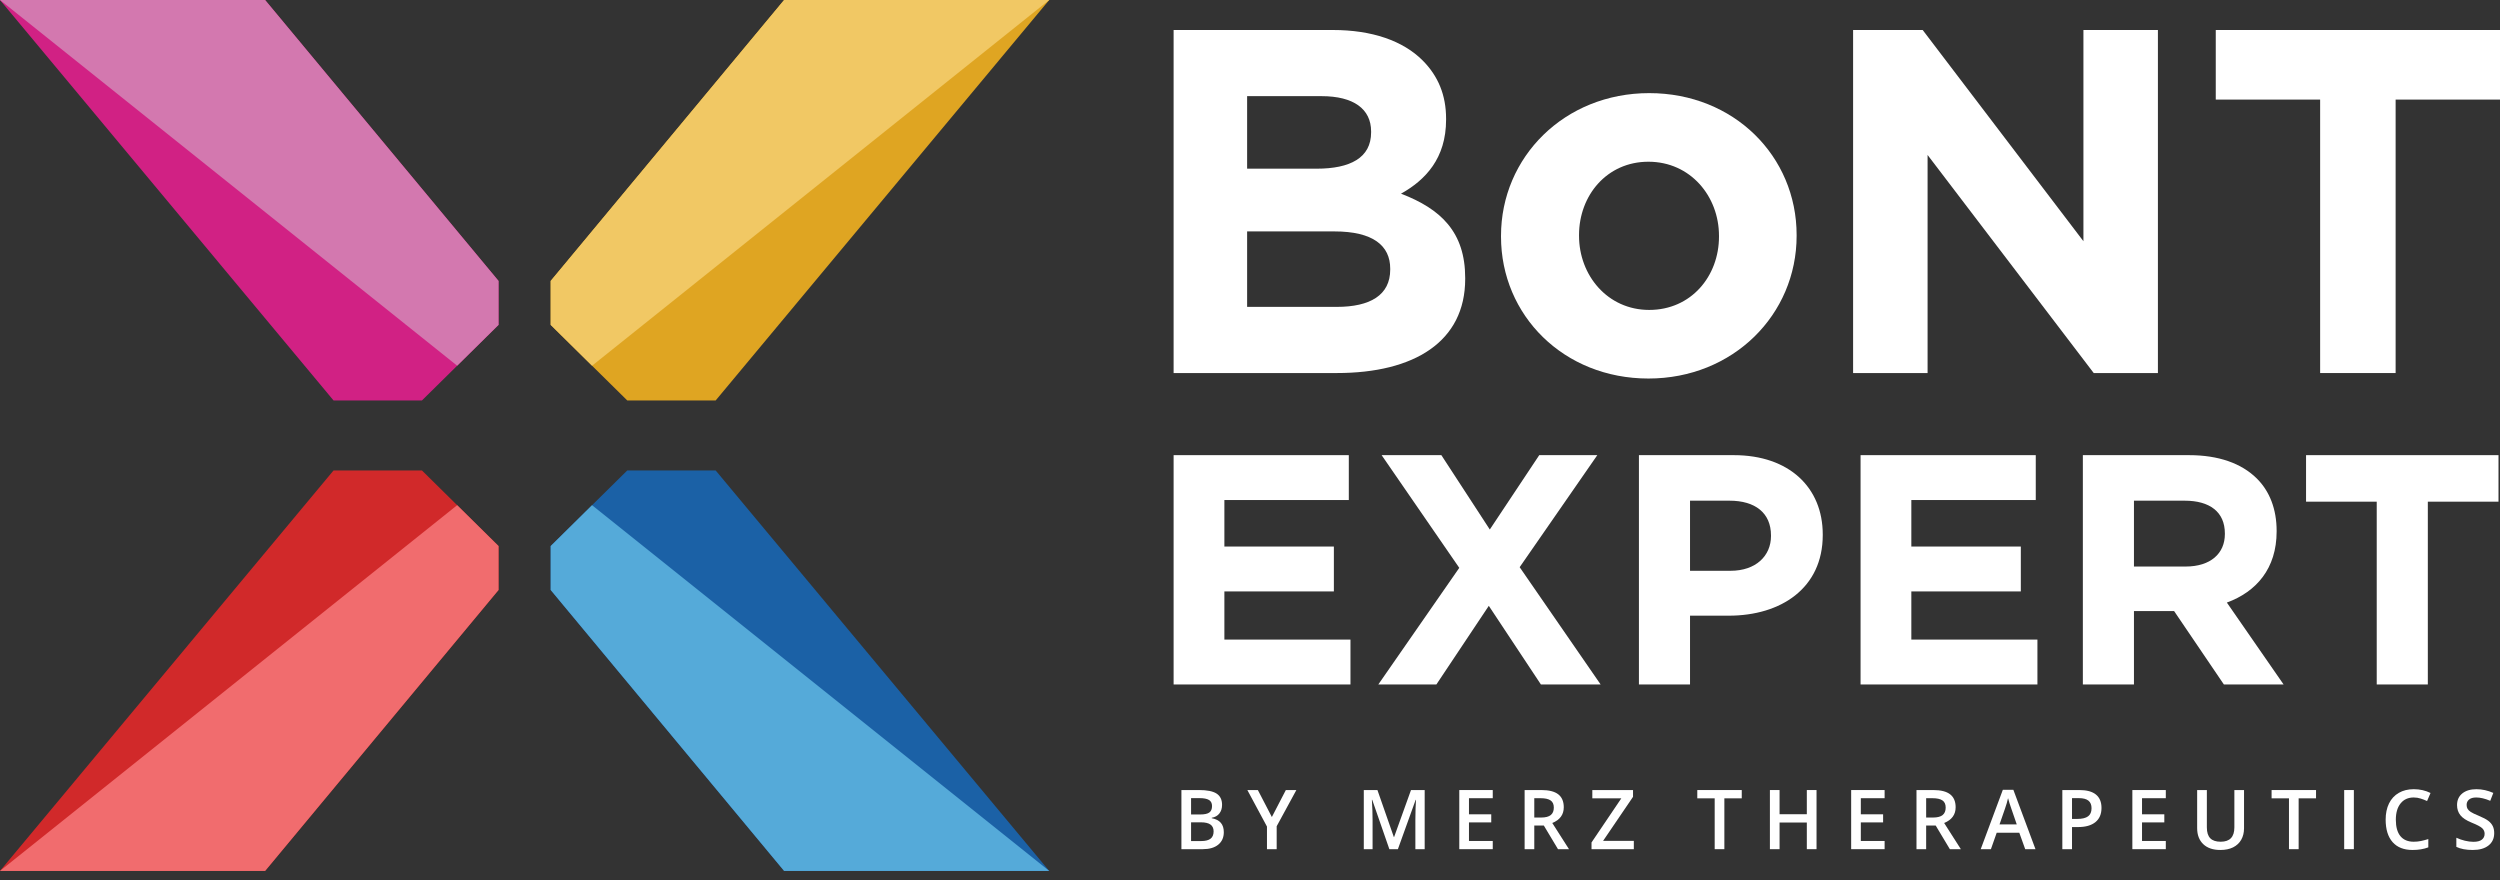
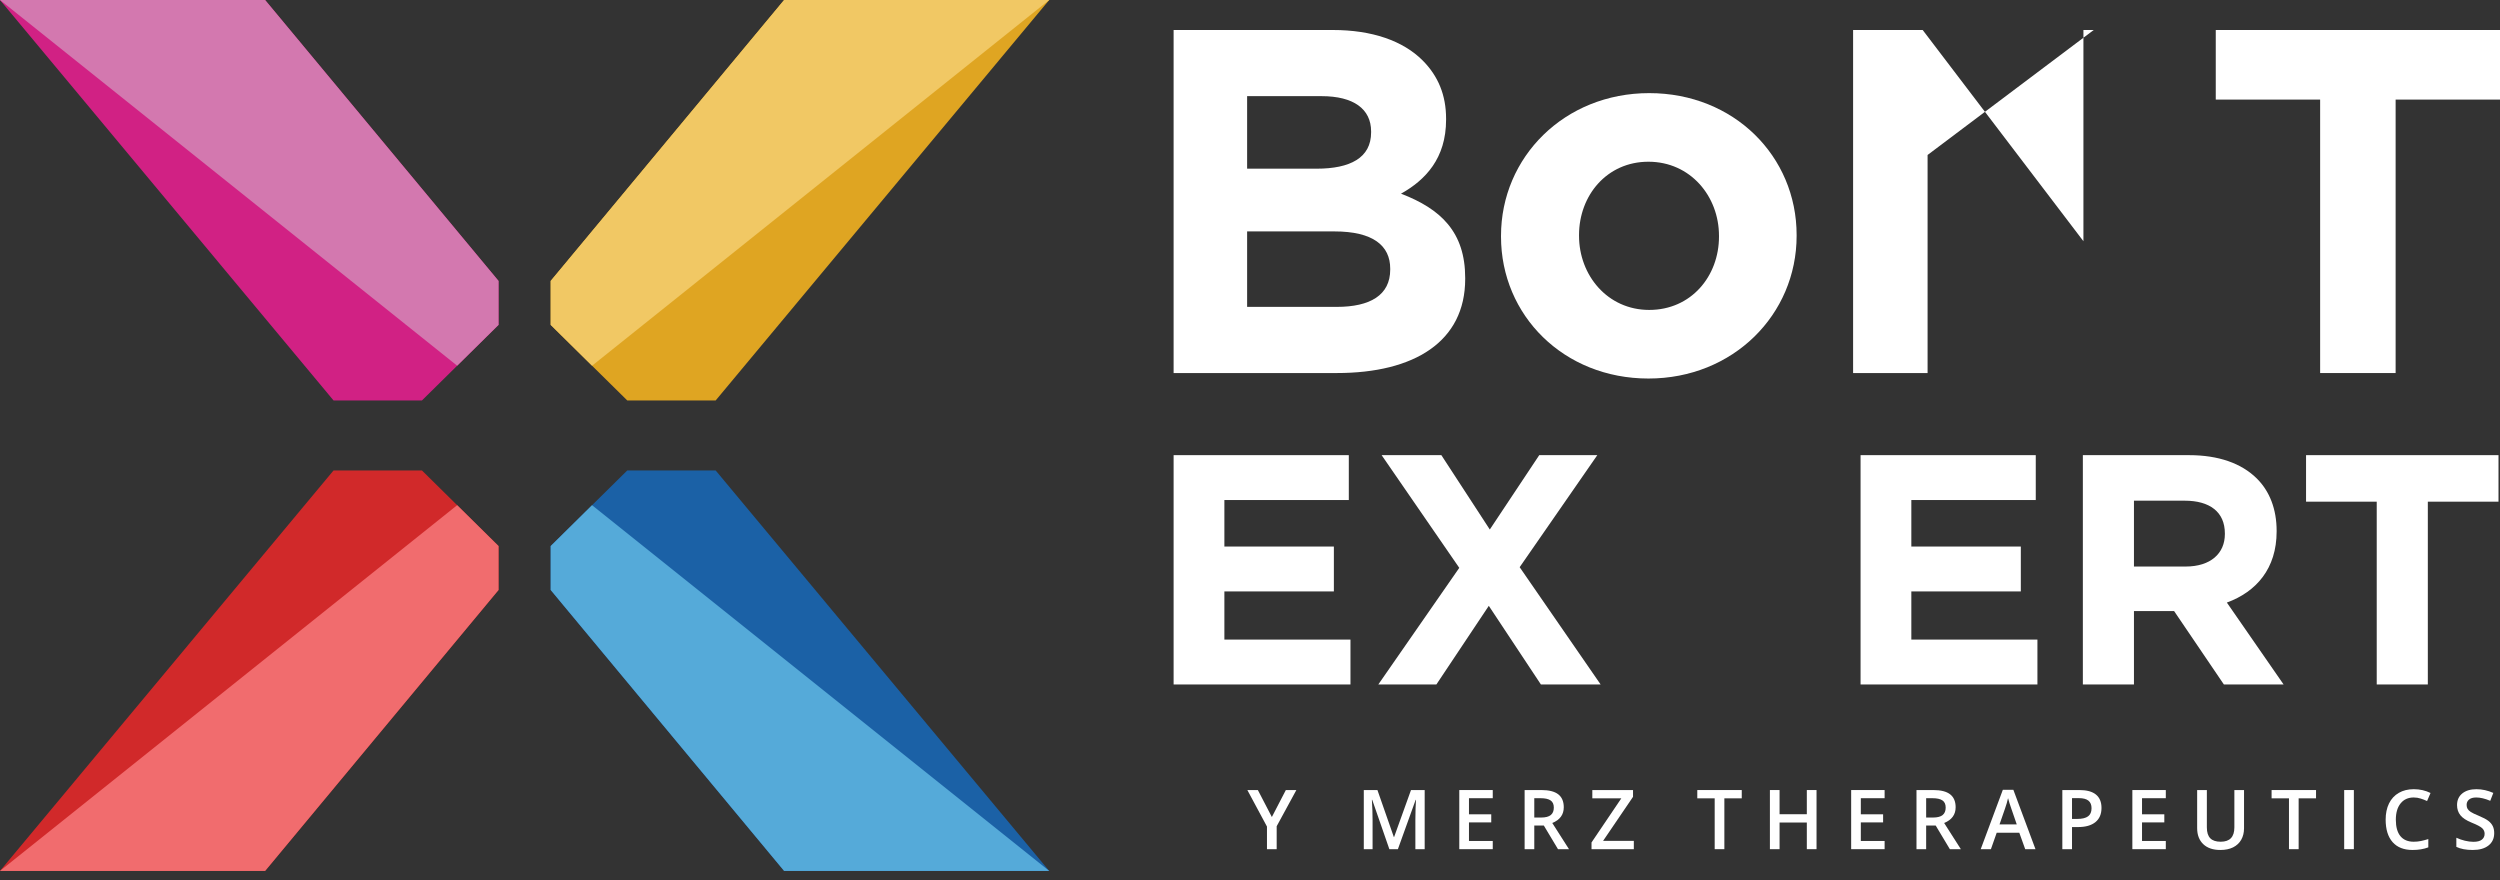
<svg xmlns="http://www.w3.org/2000/svg" width="230" height="81" viewBox="0 0 230 81" fill="none">
  <rect x="0" y="0" width="230" height="81" fill="#333333" stroke="none" />
  <path d="M65.84 36.843L96.526 -3.05176e-05H72.137L50.661 25.846V29.888L57.71 36.843H65.84Z" fill="#DFA522" />
  <path d="M72.137 -3.05176e-05L50.661 25.846V29.888L54.467 33.647L96.526 -3.05176e-05H72.137Z" fill="#F1C864" />
  <path d="M30.687 36.843L0 0H24.39L45.866 25.846V29.888L38.817 36.843H30.687Z" fill="#D12184" />
  <path d="M24.39 0L45.866 25.846V29.888L42.059 33.647L0 0H24.39Z" fill="#D378AF" />
  <path d="M65.84 43.281L96.526 80.124H72.137L50.661 54.278V50.236L57.71 43.281H65.84Z" fill="#1B61A6" />
  <path d="M72.137 80.124L50.661 54.277V50.236L54.467 46.476L96.526 80.124H72.137Z" fill="#55AAD9" />
  <path d="M30.687 43.281L0 80.124H24.39L45.866 54.278V50.236L38.817 43.281H30.687Z" fill="#D1292A" />
  <path d="M24.39 80.124L45.866 54.277V50.236L42.059 46.476L0 80.124H24.39Z" fill="#F16C6E" />
  <path d="M107.972 62.971V41.874H124.09V46.003H112.643V50.282H122.716V54.411H112.643V58.842H124.243V62.971H107.972Z" fill="white" />
  <path d="M126.805 62.971L134.253 52.242L127.11 41.874H132.605L137.062 48.715L141.61 41.874H146.952L139.809 52.181L147.258 62.971H141.763L136.97 55.737L132.147 62.971H126.805Z" fill="white" />
-   <path d="M150.781 62.971V41.874H159.512C164.61 41.874 167.693 44.858 167.693 49.167V49.228C167.693 54.11 163.847 56.642 159.054 56.642H155.482V62.971H150.781ZM155.482 52.513H159.206C161.557 52.513 162.931 51.126 162.931 49.318V49.258C162.931 47.178 161.465 46.063 159.115 46.063H155.482V52.513Z" fill="white" />
  <path d="M171.172 62.971V41.874H187.29V46.003H175.843V50.282H185.916V54.411H175.843V58.842H187.443V62.971H171.172Z" fill="white" />
  <path d="M191.623 62.971V41.874H201.391C204.108 41.874 206.214 42.627 207.619 44.014C208.809 45.189 209.45 46.847 209.45 48.836V48.896C209.45 52.302 207.588 54.441 204.871 55.436L210.091 62.971H204.597L200.018 56.22H196.324V62.971H191.623ZM196.324 52.121H201.086C203.375 52.121 204.688 50.915 204.688 49.137V49.077C204.688 47.088 203.284 46.063 200.994 46.063H196.324V52.121Z" fill="white" />
  <path d="M218.659 62.971V46.154H212.157V41.874H229.862V46.154H223.36V62.971H218.659Z" fill="white" />
  <path d="M107.972 34.32V2.76H122.625C126.232 2.76 129.072 3.752 130.876 5.555C132.318 6.998 133.04 8.756 133.04 10.92V11.011C133.04 14.572 131.146 16.556 128.892 17.819C132.544 19.216 134.798 21.335 134.798 25.573V25.663C134.798 31.434 130.109 34.32 122.986 34.32H107.972ZM114.735 15.519H121.137C124.203 15.519 126.142 14.527 126.142 12.183V12.093C126.142 10.019 124.519 8.846 121.588 8.846H114.735V15.519ZM114.735 28.233H122.986C126.052 28.233 127.9 27.151 127.9 24.807V24.717C127.9 22.598 126.322 21.29 122.76 21.29H114.735V28.233Z" fill="white" />
  <path d="M151.655 34.825C143.864 34.825 138.093 29.018 138.093 21.768V21.696C138.093 14.446 143.936 8.567 151.727 8.567C159.518 8.567 165.289 14.374 165.289 21.624V21.696C165.289 28.946 159.446 34.825 151.655 34.825ZM151.727 28.513C155.586 28.513 158.147 25.411 158.147 21.768V21.696C158.147 18.053 155.514 14.879 151.655 14.879C147.832 14.879 145.271 17.981 145.271 21.624V21.696C145.271 25.339 147.904 28.513 151.727 28.513Z" fill="white" />
-   <path d="M170.485 34.32V2.76H176.887L191.675 22.192V2.76H198.528V34.32H192.622L177.338 14.257V34.32H170.485Z" fill="white" />
+   <path d="M170.485 34.32V2.76H176.887L191.675 22.192V2.76H198.528H192.622L177.338 14.257V34.32H170.485Z" fill="white" />
  <path d="M213.453 34.32V9.162H203.85V2.76H230V9.162H220.397V34.32H213.453Z" fill="white" />
-   <path d="M108.69 72.684H110.305C111.054 72.684 111.595 72.793 111.928 73.011C112.262 73.23 112.43 73.574 112.43 74.046C112.43 74.363 112.348 74.627 112.184 74.838C112.021 75.049 111.785 75.182 111.477 75.236V75.274C111.859 75.346 112.14 75.488 112.318 75.702C112.499 75.912 112.59 76.199 112.59 76.561C112.59 77.05 112.419 77.433 112.076 77.711C111.737 77.986 111.263 78.124 110.655 78.124H108.69V72.684ZM109.579 74.931H110.435C110.807 74.931 111.079 74.873 111.25 74.756C111.421 74.637 111.507 74.436 111.507 74.153C111.507 73.898 111.414 73.713 111.228 73.599C111.044 73.485 110.752 73.428 110.35 73.428H109.579V74.931ZM109.579 75.653V77.376H110.525C110.897 77.376 111.177 77.305 111.366 77.164C111.557 77.02 111.652 76.794 111.652 76.487C111.652 76.204 111.555 75.994 111.362 75.858C111.168 75.721 110.874 75.653 110.48 75.653H109.579Z" fill="white" />
  <path d="M117.011 75.166L118.298 72.684H119.266L117.454 76.014V78.124H116.561V76.044L114.756 72.684H115.723L117.011 75.166Z" fill="white" />
  <path d="M127.821 78.124L126.243 73.581H126.214C126.256 74.255 126.277 74.888 126.277 75.478V78.124H125.469V72.684H126.723L128.234 77.011H128.256L129.812 72.684H131.07V78.124H130.214V75.434C130.214 75.163 130.22 74.811 130.232 74.377C130.247 73.943 130.26 73.68 130.27 73.588H130.24L128.606 78.124H127.821Z" fill="white" />
  <path d="M137.333 78.124H134.255V72.684H137.333V73.435H135.145V74.916H137.195V75.661H135.145V77.369H137.333V78.124Z" fill="white" />
  <path d="M141.154 75.214H141.772C142.186 75.214 142.487 75.137 142.673 74.983C142.859 74.83 142.952 74.601 142.952 74.299C142.952 73.991 142.851 73.77 142.65 73.636C142.449 73.502 142.147 73.435 141.742 73.435H141.154V75.214ZM141.154 75.951V78.124H140.265V72.684H141.802C142.504 72.684 143.024 72.815 143.361 73.078C143.698 73.341 143.867 73.738 143.867 74.269C143.867 74.946 143.515 75.429 142.81 75.716L144.347 78.124H143.335L142.033 75.951H141.154Z" fill="white" />
  <path d="M150.312 78.124H146.42V77.506L149.162 73.447H146.494V72.684H150.238V73.309L147.484 77.361H150.312V78.124Z" fill="white" />
  <path d="M158.641 78.124H157.751V73.447H156.151V72.684H160.241V73.447H158.641V78.124Z" fill="white" />
  <path d="M167.121 78.124H166.228V75.672H163.72V78.124H162.831V72.684H163.72V74.909H166.228V72.684H167.121V78.124Z" fill="white" />
  <path d="M173.384 78.124H170.307V72.684H173.384V73.435H171.196V74.916H173.246V75.661H171.196V77.369H173.384V78.124Z" fill="white" />
  <path d="M177.206 75.214H177.824C178.238 75.214 178.538 75.137 178.724 74.983C178.91 74.83 179.003 74.601 179.003 74.299C179.003 73.991 178.903 73.77 178.702 73.636C178.501 73.502 178.198 73.435 177.794 73.435H177.206V75.214ZM177.206 75.951V78.124H176.317V72.684H177.853C178.556 72.684 179.075 72.815 179.413 73.078C179.75 73.341 179.919 73.738 179.919 74.269C179.919 74.946 179.566 75.429 178.862 75.716L180.399 78.124H179.387L178.084 75.951H177.206Z" fill="white" />
  <path d="M186.319 78.124L185.776 76.613H183.696L183.164 78.124H182.226L184.261 72.661H185.229L187.264 78.124H186.319ZM185.542 75.847L185.032 74.366C184.995 74.266 184.942 74.11 184.875 73.897C184.811 73.683 184.766 73.527 184.741 73.428C184.674 73.733 184.577 74.067 184.448 74.429L183.956 75.847H185.542Z" fill="white" />
  <path d="M193.338 74.328C193.338 74.897 193.151 75.332 192.779 75.635C192.407 75.937 191.878 76.089 191.19 76.089H190.625V78.124H189.735V72.684H191.302C191.982 72.684 192.49 72.823 192.828 73.1C193.168 73.378 193.338 73.788 193.338 74.328ZM190.625 75.341H191.097C191.554 75.341 191.889 75.261 192.102 75.102C192.315 74.944 192.422 74.696 192.422 74.358C192.422 74.046 192.327 73.812 192.136 73.659C191.945 73.505 191.647 73.428 191.243 73.428H190.625V75.341Z" fill="white" />
  <path d="M199.254 78.124H196.177V72.684H199.254V73.435H197.066V74.916H199.117V75.661H197.066V77.369H199.254V78.124Z" fill="white" />
  <path d="M206.451 72.684V76.204C206.451 76.606 206.364 76.958 206.191 77.261C206.02 77.561 205.77 77.793 205.443 77.957C205.118 78.118 204.728 78.198 204.274 78.198C203.6 78.198 203.075 78.02 202.7 77.663C202.326 77.305 202.138 76.814 202.138 76.189V72.684H203.031V76.126C203.031 76.575 203.136 76.906 203.344 77.119C203.552 77.333 203.872 77.439 204.304 77.439C205.143 77.439 205.562 76.999 205.562 76.118V72.684H206.451Z" fill="white" />
  <path d="M211.475 78.124H210.586V73.447H208.986V72.684H213.075V73.447H211.475V78.124Z" fill="white" />
  <path d="M215.665 78.124V72.684H216.555V78.124H215.665Z" fill="white" />
  <path d="M222.062 73.368C221.551 73.368 221.149 73.549 220.856 73.912C220.564 74.274 220.417 74.774 220.417 75.411C220.417 76.079 220.557 76.584 220.838 76.926C221.121 77.268 221.529 77.439 222.062 77.439C222.293 77.439 222.516 77.417 222.732 77.372C222.948 77.325 223.172 77.266 223.405 77.194V77.957C222.979 78.118 222.495 78.198 221.954 78.198C221.158 78.198 220.546 77.958 220.12 77.477C219.693 76.993 219.48 76.302 219.48 75.404C219.48 74.838 219.582 74.343 219.788 73.919C219.997 73.495 220.297 73.17 220.689 72.944C221.081 72.718 221.541 72.606 222.069 72.606C222.625 72.606 223.139 72.722 223.61 72.955L223.29 73.696C223.106 73.609 222.912 73.533 222.706 73.469C222.502 73.402 222.288 73.368 222.062 73.368Z" fill="white" />
  <path d="M229.467 76.647C229.467 77.13 229.292 77.51 228.943 77.785C228.593 78.061 228.11 78.198 227.495 78.198C226.88 78.198 226.376 78.103 225.984 77.912V77.071C226.232 77.188 226.495 77.279 226.773 77.346C227.053 77.413 227.314 77.447 227.555 77.447C227.907 77.447 228.166 77.38 228.332 77.246C228.501 77.112 228.585 76.932 228.585 76.706C228.585 76.503 228.508 76.33 228.355 76.189C228.201 76.048 227.883 75.88 227.402 75.687C226.906 75.486 226.556 75.256 226.353 74.998C226.149 74.74 226.048 74.43 226.048 74.068C226.048 73.614 226.209 73.257 226.531 72.996C226.854 72.736 227.287 72.606 227.83 72.606C228.351 72.606 228.869 72.72 229.385 72.948L229.103 73.674C228.619 73.47 228.187 73.368 227.808 73.368C227.52 73.368 227.302 73.432 227.153 73.558C227.004 73.682 226.929 73.847 226.929 74.053C226.929 74.195 226.959 74.316 227.019 74.418C227.078 74.517 227.176 74.611 227.313 74.701C227.449 74.79 227.695 74.908 228.05 75.054C228.449 75.22 228.742 75.375 228.928 75.519C229.114 75.663 229.25 75.826 229.337 76.007C229.424 76.188 229.467 76.401 229.467 76.647Z" fill="white" />
</svg>